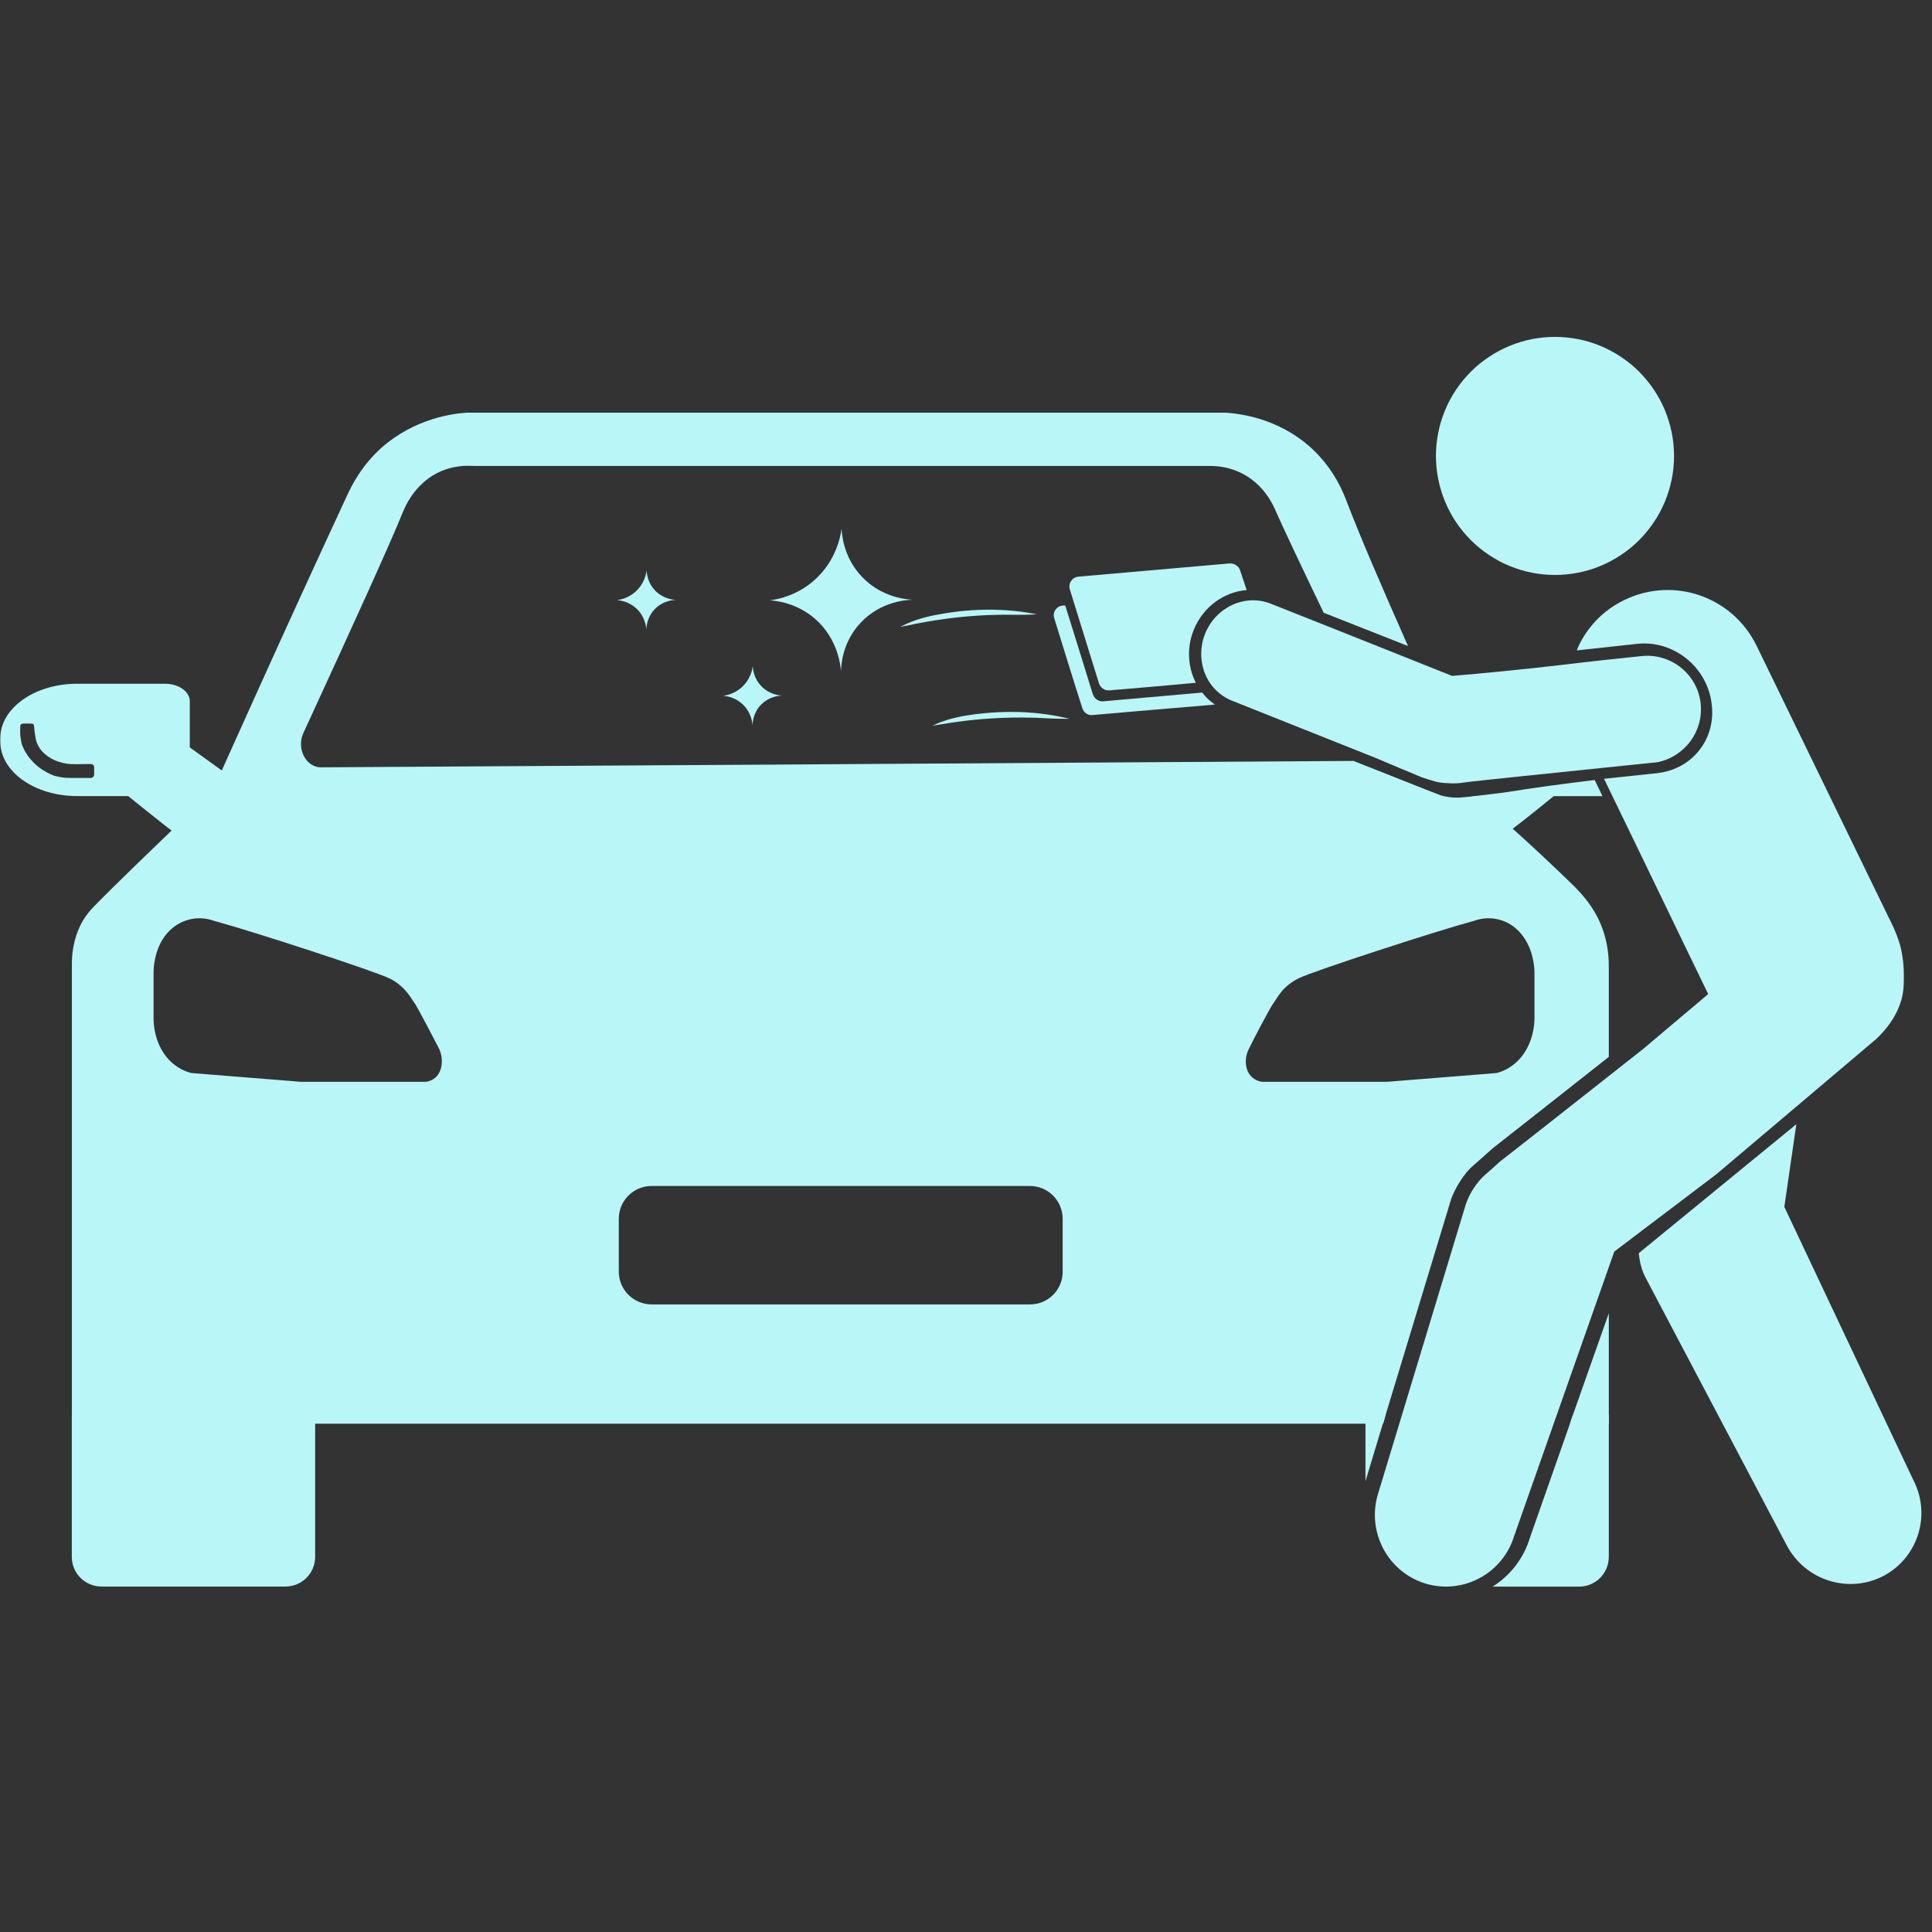
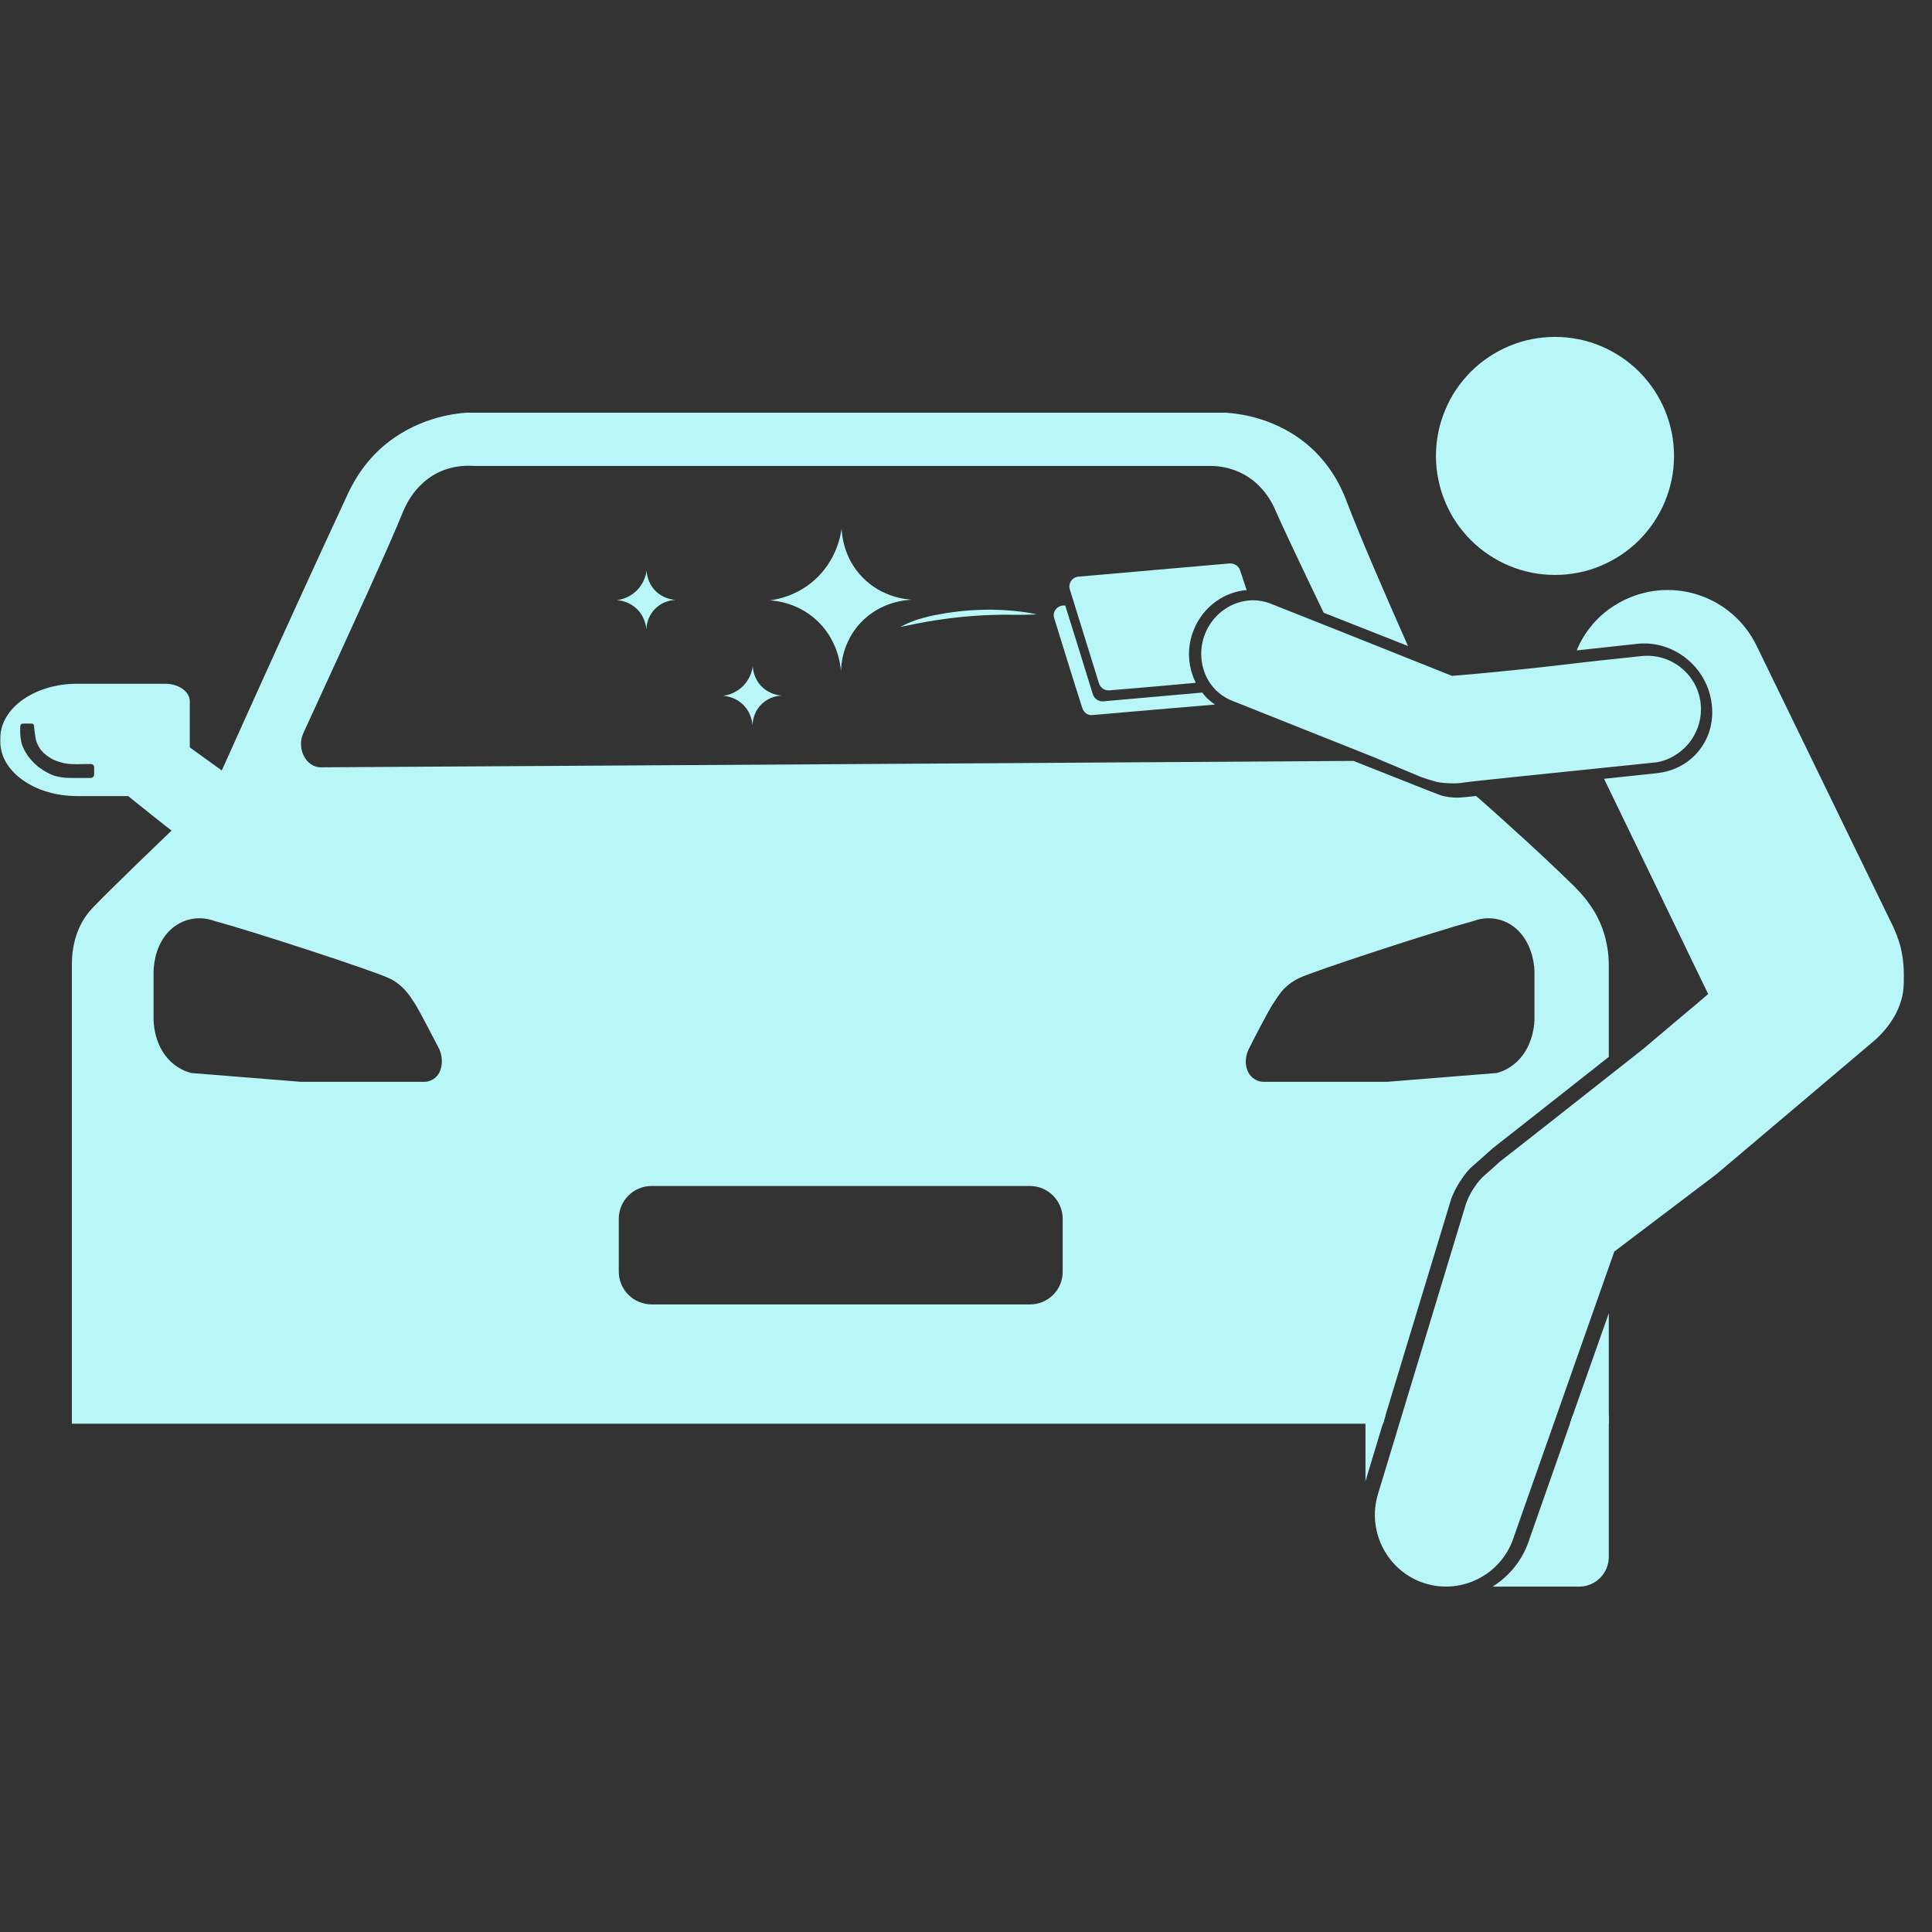
<svg xmlns="http://www.w3.org/2000/svg" width="160" zoomAndPan="magnify" viewBox="0 0 120 120" height="160" preserveAspectRatio="xMidYMid meet" version="1.0">
  <rect x="0" y="0" width="120" height="120" fill="#333333" stroke="none" />
  <defs>
    <clipPath id="516a099e5e">
-       <path d="M 4 87 L 20 87 L 20 98.926 L 4 98.926 Z M 4 87 " clip-rule="nonzero" />
-     </clipPath>
+       </clipPath>
    <clipPath id="6ad107623a">
      <path d="M 92 87 L 100 87 L 100 98.926 L 92 98.926 Z M 92 87 " clip-rule="nonzero" />
    </clipPath>
    <clipPath id="a860bc713a">
      <path d="M 89 20.926 L 104 20.926 L 104 36 L 89 36 Z M 89 20.926 " clip-rule="nonzero" />
    </clipPath>
    <clipPath id="38c4df3f9f">
      <path d="M 85 36 L 119 36 L 119 98.926 L 85 98.926 Z M 85 36 " clip-rule="nonzero" />
    </clipPath>
    <clipPath id="d74f686398">
-       <path d="M 101 69 L 120 69 L 120 98.926 L 101 98.926 Z M 101 69 " clip-rule="nonzero" />
-     </clipPath>
+       </clipPath>
  </defs>
  <path fill="#b9f6f8" d="M 4.465 59.871 L 4.465 88.43 L 85.906 88.43 L 86.059 87.898 L 90.145 74.441 C 90.266 74.137 90.434 73.758 90.707 73.348 C 90.98 72.922 91.266 72.586 91.527 72.375 C 92.18 71.812 92.648 71.371 92.727 71.312 C 93.379 70.809 96.051 68.699 99.926 65.645 L 99.926 60.113 C 99.926 59.719 99.941 58.656 99.426 57.41 C 98.938 56.242 98.211 55.496 97.785 55.055 C 96.477 53.781 95.094 52.488 93.957 51.473 C 93.168 50.742 92.496 50.164 92.043 49.754 C 91.891 49.617 91.77 49.512 91.676 49.438 L 91.465 49.465 L 90.98 49.512 C 90.828 49.527 90.66 49.543 90.508 49.543 C 90.16 49.543 89.824 49.496 89.504 49.406 L 88.594 49.055 L 84.066 47.262 C 62.691 47.398 41.32 47.535 19.93 47.66 C 19.004 47.66 18.41 46.504 18.836 45.547 C 21.996 38.68 24.258 33.715 25.02 31.812 C 25.141 31.539 25.445 30.797 26.113 30.145 C 27.418 28.82 29.043 28.914 29.441 28.941 L 75.164 28.941 C 75.605 28.941 76.988 28.988 78.172 30.145 C 78.824 30.781 79.145 31.512 79.25 31.77 C 79.723 32.832 80.754 35.02 82.215 38.059 L 87.453 40.125 C 85.77 36.324 84.492 33.348 83.703 31.297 C 83.461 30.645 82.883 29.141 81.438 27.82 C 79.344 25.922 76.91 25.691 76.152 25.633 L 28.969 25.633 C 28.133 25.691 25.762 25.98 23.684 27.82 C 22.438 28.941 21.828 30.188 21.555 30.781 C 17.484 39.547 13.867 47.66 13.184 49.176 C 9.57 52.609 6.883 55.223 5.879 56.258 C 5.727 56.41 5.406 56.742 5.105 57.258 C 4.496 58.367 4.465 59.434 4.465 59.871 Z M 77.551 65.188 C 77.762 64.734 78.824 62.711 79.039 62.395 C 79.312 61.984 79.449 61.758 79.676 61.496 C 80.043 61.102 80.422 60.875 80.68 60.754 C 81.684 60.281 89.078 57.867 91.539 57.199 C 92.59 56.82 93.727 57.109 94.457 57.973 C 95.262 58.914 95.309 60.145 95.309 60.402 L 95.309 63.262 C 95.309 63.531 95.262 64.734 94.457 65.691 C 93.879 66.375 93.211 66.586 92.953 66.648 C 90.992 66.801 89.035 66.965 87.105 67.117 C 86.77 67.148 86.469 67.164 86.133 67.195 L 78.461 67.195 C 78.34 67.195 77.977 67.148 77.688 66.828 C 77.336 66.434 77.277 65.766 77.551 65.188 Z M 38.434 75.703 C 38.434 74.578 39.344 73.664 40.469 73.664 L 63.969 73.664 C 65.094 73.664 66.004 74.578 66.004 75.703 L 66.004 78.996 C 66.004 80.121 65.094 81.02 63.969 81.02 L 40.484 81.02 C 39.344 81.02 38.434 80.105 38.434 78.98 Z M 9.539 60.402 C 9.539 60.145 9.57 58.914 10.375 57.973 C 11.121 57.109 12.258 56.82 13.309 57.199 C 15.77 57.867 23.152 60.281 24.152 60.754 C 24.426 60.875 24.793 61.102 25.156 61.496 C 25.398 61.758 25.535 61.984 25.809 62.395 C 26.008 62.711 27.07 64.734 27.297 65.188 C 27.539 65.766 27.48 66.434 27.145 66.828 C 26.871 67.148 26.492 67.195 26.387 67.195 L 18.699 67.195 C 18.379 67.164 18.062 67.148 17.742 67.117 C 15.781 66.965 13.84 66.801 11.895 66.648 C 11.621 66.586 10.953 66.375 10.375 65.691 C 9.57 64.734 9.539 63.531 9.539 63.262 Z M 97.691 87.898 L 97.512 88.43 L 99.926 88.43 L 99.926 81.566 Z M 97.691 87.898 " fill-opacity="1" fill-rule="nonzero" />
  <path fill="#b9f6f8" d="M 0.02 45.844 L 0.02 46.07 C 0.02 47.934 2.16 49.445 4.785 49.445 L 7.961 49.445 C 8.426 49.82 8.887 50.195 9.363 50.57 C 9.938 51.035 10.512 51.484 11.09 51.922 C 12.09 50.648 13.09 49.359 14.09 48.082 C 13.328 47.535 12.562 46.984 11.789 46.422 L 11.789 43.555 C 11.789 42.957 11.102 42.469 10.25 42.469 L 4.785 42.469 C 2.16 42.469 0.02 43.98 0.02 45.844 Z M 1.258 45.156 C 1.258 45.105 1.258 45.02 1.332 44.969 C 1.359 44.945 1.41 44.945 1.434 44.945 C 1.484 44.945 1.797 44.934 1.973 44.945 C 1.984 44.945 2.023 44.945 2.059 44.969 C 2.121 45.02 2.121 45.121 2.121 45.156 C 2.121 45.156 2.133 45.406 2.223 45.906 C 2.273 46.172 2.398 46.359 2.473 46.484 C 2.648 46.746 2.848 46.883 2.984 46.984 C 3.297 47.207 3.574 47.297 3.723 47.332 C 3.91 47.395 4.059 47.422 4.16 47.434 C 4.246 47.445 4.484 47.484 5.312 47.457 L 5.586 47.457 C 5.598 47.457 5.711 47.434 5.785 47.508 C 5.848 47.57 5.848 47.645 5.848 47.672 L 5.848 48.098 C 5.848 48.223 5.75 48.32 5.637 48.32 L 4.66 48.32 C 4.66 48.32 4.184 48.32 4.059 48.309 C 3.797 48.285 3.559 48.234 3.371 48.184 C 3.07 48.07 2.723 47.895 2.371 47.621 C 1.961 47.285 1.734 46.957 1.684 46.871 C 1.547 46.672 1.457 46.484 1.395 46.332 C 1.332 46.184 1.32 46.07 1.285 45.859 C 1.285 45.859 1.234 45.621 1.258 45.156 Z M 1.258 45.156 " fill-opacity="1" fill-rule="nonzero" />
-   <path fill="#b9f6f8" d="M 91.465 49.465 C 91.555 49.574 91.633 49.695 91.723 49.801 C 92.27 50.516 92.816 51.227 93.379 51.926 C 93.578 51.773 93.758 51.637 93.957 51.473 C 94.336 51.184 94.73 50.879 95.109 50.574 C 95.582 50.195 96.051 49.816 96.508 49.449 L 99.531 49.449 C 99.379 49.117 99.211 48.781 99.047 48.449 C 97.117 48.676 95.246 48.934 93.441 49.223 L 91.676 49.438 Z M 91.465 49.465 " fill-opacity="1" fill-rule="nonzero" />
  <g clip-path="url(#516a099e5e)">
    <path fill="#b9f6f8" d="M 17.73 98.543 L 6.305 98.543 C 5.285 98.543 4.461 97.719 4.461 96.703 L 4.461 87.895 L 19.574 87.895 L 19.574 96.703 C 19.574 97.719 18.75 98.543 17.73 98.543 Z M 17.73 98.543 " fill-opacity="1" fill-rule="nonzero" />
  </g>
  <g clip-path="url(#6ad107623a)">
    <path fill="#b9f6f8" d="M 92.711 98.547 L 98.09 98.547 C 99.105 98.547 99.926 97.715 99.926 96.695 L 99.926 87.898 L 97.691 87.898 L 97.512 88.43 L 95.02 95.527 C 94.625 96.832 93.773 97.879 92.711 98.547 Z M 92.711 98.547 " fill-opacity="1" fill-rule="nonzero" />
  </g>
  <path fill="#b9f6f8" d="M 84.812 87.898 L 84.812 92 L 85.891 88.43 L 85.906 88.43 L 86.059 87.898 Z M 84.812 87.898 " fill-opacity="1" fill-rule="nonzero" />
  <g clip-path="url(#a860bc713a)">
    <path fill="#b9f6f8" d="M 103.977 28.32 C 103.977 28.805 103.93 29.285 103.836 29.762 C 103.738 30.238 103.598 30.699 103.414 31.148 C 103.227 31.598 103 32.023 102.73 32.426 C 102.461 32.828 102.152 33.203 101.812 33.547 C 101.469 33.891 101.094 34.195 100.691 34.465 C 100.285 34.734 99.859 34.965 99.414 35.148 C 98.965 35.336 98.5 35.477 98.023 35.57 C 97.551 35.664 97.066 35.711 96.582 35.711 C 96.098 35.711 95.617 35.664 95.141 35.57 C 94.664 35.477 94.203 35.336 93.754 35.148 C 93.305 34.965 92.879 34.734 92.477 34.465 C 92.07 34.195 91.699 33.891 91.355 33.547 C 91.012 33.203 90.703 32.828 90.434 32.426 C 90.164 32.023 89.938 31.598 89.754 31.148 C 89.566 30.699 89.426 30.238 89.332 29.762 C 89.238 29.285 89.188 28.805 89.188 28.32 C 89.188 27.832 89.238 27.352 89.332 26.875 C 89.426 26.398 89.566 25.938 89.754 25.488 C 89.938 25.039 90.164 24.613 90.434 24.211 C 90.703 23.809 91.012 23.434 91.355 23.09 C 91.699 22.746 92.07 22.441 92.477 22.172 C 92.879 21.902 93.305 21.672 93.754 21.488 C 94.203 21.301 94.664 21.16 95.141 21.066 C 95.617 20.973 96.098 20.926 96.582 20.926 C 97.066 20.926 97.551 20.973 98.023 21.066 C 98.5 21.16 98.965 21.301 99.414 21.488 C 99.859 21.672 100.285 21.902 100.691 22.172 C 101.094 22.441 101.469 22.746 101.812 23.09 C 102.152 23.434 102.461 23.809 102.73 24.211 C 103 24.613 103.227 25.039 103.414 25.488 C 103.598 25.938 103.738 26.398 103.836 26.875 C 103.93 27.352 103.977 27.832 103.977 28.32 Z M 103.977 28.32 " fill-opacity="1" fill-rule="nonzero" />
  </g>
  <g clip-path="url(#38c4df3f9f)">
    <path fill="#b9f6f8" d="M 88.523 98.352 C 90.863 99.066 93.34 97.742 94.051 95.391 L 100.266 77.738 L 106.602 72.938 C 109.289 70.672 116.535 64.535 116.535 64.535 C 116.809 64.277 117.188 63.883 117.539 63.336 C 117.66 63.137 117.855 62.82 118.008 62.379 C 118.266 61.68 118.25 61.102 118.25 60.539 C 118.25 59.676 118.098 59.023 118.039 58.777 C 117.902 58.293 117.734 57.883 117.598 57.578 L 109.105 40.109 C 107.617 37.055 103.957 35.777 100.887 37.27 C 100.008 37.691 99.277 38.301 98.73 39.016 C 98.699 39.047 98.289 39.578 98.016 40.199 C 97.988 40.262 97.957 40.336 97.941 40.398 L 101.707 39.988 C 103.895 39.758 105.961 41.355 106.297 43.586 C 106.477 44.711 106.191 45.758 105.582 46.551 C 104.961 47.371 104.016 47.902 102.922 48.023 L 99.629 48.371 C 101.418 52.062 103.457 56.273 105.125 59.734 C 105.445 60.402 105.781 61.074 106.098 61.742 C 105.613 62.164 105.109 62.578 104.625 62.988 C 103.773 63.699 102.938 64.414 102.09 65.129 C 97.348 68.867 93.898 71.586 93.203 72.117 C 93.141 72.16 92.762 72.527 92.23 72.98 C 92.016 73.164 91.773 73.438 91.547 73.789 C 91.285 74.168 91.137 74.531 91.043 74.805 L 85.59 92.793 C 84.875 95.145 86.199 97.637 88.523 98.352 Z M 88.523 98.352 " fill-opacity="1" fill-rule="nonzero" />
  </g>
  <g clip-path="url(#d74f686398)">
-     <path fill="#b9f6f8" d="M 111.574 69.828 L 110.828 74.961 L 118.82 91.887 C 119.977 94.074 119.141 96.746 116.98 97.887 C 114.824 99.008 112.137 98.176 110.98 95.988 L 102.215 79.367 C 102.078 79.109 101.93 78.746 101.852 78.289 C 101.82 78.121 101.793 77.969 101.793 77.832 Z M 111.574 69.828 " fill-opacity="1" fill-rule="nonzero" />
+     <path fill="#b9f6f8" d="M 111.574 69.828 L 110.828 74.961 L 118.82 91.887 C 119.977 94.074 119.141 96.746 116.98 97.887 L 102.215 79.367 C 102.078 79.109 101.93 78.746 101.852 78.289 C 101.82 78.121 101.793 77.969 101.793 77.832 Z M 111.574 69.828 " fill-opacity="1" fill-rule="nonzero" />
  </g>
  <path fill="#b9f6f8" d="M 74.844 39.379 C 74.52 40.195 74.543 41.09 74.848 41.848 C 75.145 42.586 75.73 43.207 76.535 43.527 L 85.438 47.074 C 86.402 47.488 87.355 47.883 88.324 48.285 C 88.586 48.371 88.844 48.457 89.125 48.535 C 89.285 48.582 89.5 48.617 89.754 48.637 C 89.789 48.637 89.816 48.645 89.836 48.637 C 90.371 48.688 90.77 48.633 90.879 48.609 C 91.504 48.516 96.168 48.043 102.742 47.363 C 102.773 47.375 102.812 47.359 102.832 47.352 C 102.895 47.359 102.953 47.332 103.02 47.328 C 103.359 47.25 103.691 47.121 103.969 46.953 C 104.625 46.574 105.133 45.992 105.414 45.285 C 105.605 44.805 105.688 44.266 105.633 43.707 C 105.441 41.883 103.793 40.559 101.969 40.75 C 101.074 40.844 100.406 40.914 99.488 41.012 C 97.98 41.172 96.277 41.41 92.848 41.742 C 92.25 41.801 91.328 41.887 90.188 41.98 L 82.992 39.109 L 78.926 37.496 C 77.328 36.863 75.508 37.711 74.844 39.379 Z M 74.844 39.379 " fill-opacity="1" fill-rule="nonzero" />
  <path fill="#b9f6f8" d="M 74.137 39.145 C 73.742 40.133 73.773 41.195 74.137 42.105 C 74.184 42.211 74.23 42.305 74.273 42.41 C 72.484 42.578 70.691 42.73 68.914 42.879 C 68.625 42.91 68.352 42.73 68.258 42.441 C 67.652 40.496 67.059 38.566 66.453 36.621 C 66.332 36.242 66.59 35.848 66.984 35.816 L 76.371 34.996 C 76.66 34.98 76.934 35.148 77.023 35.422 C 77.16 35.832 77.297 36.242 77.434 36.652 C 76.039 36.758 74.715 37.684 74.137 39.145 Z M 74.137 39.145 " fill-opacity="1" fill-rule="nonzero" />
  <path fill="#b9f6f8" d="M 75.461 43.762 C 72.938 43.973 70.402 44.188 67.848 44.414 C 67.574 44.445 67.316 44.262 67.227 43.988 C 66.633 42.137 66.059 40.27 65.48 38.398 C 65.359 38.02 65.617 37.656 66.012 37.609 L 66.164 37.609 C 66.742 39.449 67.316 41.301 67.879 43.125 C 67.973 43.398 68.23 43.578 68.504 43.562 C 70.555 43.383 72.621 43.199 74.672 43.016 C 74.883 43.305 75.156 43.551 75.461 43.762 Z M 75.461 43.762 " fill-opacity="1" fill-rule="nonzero" />
  <path fill="#b9f6f8" d="M 55.91 38.941 C 56.094 38.844 56.332 38.727 56.625 38.613 C 56.93 38.492 57.164 38.43 57.367 38.371 C 57.836 38.242 58.211 38.176 58.59 38.113 C 58.641 38.102 58.844 38.066 59.082 38.035 C 60.324 37.855 61.418 37.867 61.59 37.867 C 61.895 37.871 62.379 37.887 62.965 37.941 C 63.605 38.004 64.023 38.082 64.184 38.113 C 64.27 38.133 64.344 38.148 64.395 38.16 C 64.23 38.168 63.988 38.176 63.695 38.184 C 63.043 38.195 62.613 38.176 62.324 38.18 C 61.832 38.188 61.199 38.199 60.383 38.262 C 59.973 38.293 59.172 38.363 58.176 38.516 C 57.391 38.637 56.621 38.793 56.195 38.883 C 56.078 38.906 55.977 38.926 55.91 38.941 Z M 55.91 38.941 " fill-opacity="1" fill-rule="nonzero" />
-   <path fill="#b9f6f8" d="M 57.914 45.074 C 58.098 44.984 58.344 44.875 58.641 44.777 C 58.949 44.672 59.188 44.613 59.391 44.566 C 59.863 44.457 60.242 44.406 60.625 44.355 C 60.676 44.352 60.879 44.324 61.121 44.301 C 62.367 44.176 63.461 44.23 63.629 44.238 C 63.938 44.254 64.422 44.289 65.004 44.371 C 65.641 44.461 66.055 44.555 66.211 44.594 C 66.297 44.613 66.371 44.633 66.422 44.645 C 66.258 44.648 66.016 44.648 65.723 44.641 C 65.07 44.629 64.641 44.59 64.355 44.582 C 63.859 44.57 63.227 44.555 62.41 44.582 C 61.996 44.598 61.195 44.633 60.191 44.742 C 59.406 44.832 58.629 44.957 58.199 45.027 C 58.082 45.047 57.98 45.062 57.914 45.074 Z M 57.914 45.074 " fill-opacity="1" fill-rule="nonzero" />
  <path fill="#b9f6f8" d="M 52.234 41.703 C 52.211 41.359 52.051 39.664 50.602 38.418 C 49.484 37.457 48.25 37.316 47.82 37.289 C 48.293 37.227 49.492 37.004 50.586 36.031 C 51.953 34.816 52.215 33.258 52.273 32.832 C 52.289 33.188 52.387 34.633 53.555 35.844 C 54.797 37.137 56.359 37.234 56.688 37.25 C 56.391 37.258 54.703 37.32 53.426 38.711 C 52.309 39.926 52.242 41.344 52.234 41.703 Z M 52.234 41.703 " fill-opacity="1" fill-rule="nonzero" />
  <path fill="#b9f6f8" d="M 46.742 45.047 C 46.73 44.902 46.664 44.203 46.066 43.688 C 45.605 43.289 45.094 43.23 44.914 43.219 C 45.109 43.191 45.605 43.102 46.059 42.699 C 46.625 42.195 46.734 41.551 46.758 41.375 C 46.762 41.523 46.805 42.121 47.289 42.621 C 47.801 43.156 48.449 43.199 48.582 43.203 C 48.461 43.207 47.762 43.23 47.234 43.809 C 46.773 44.309 46.746 44.898 46.742 45.047 Z M 46.742 45.047 " fill-opacity="1" fill-rule="nonzero" />
  <path fill="#b9f6f8" d="M 40.148 39.102 C 40.137 38.961 40.07 38.262 39.473 37.746 C 39.012 37.348 38.5 37.289 38.32 37.277 C 38.516 37.25 39.012 37.16 39.465 36.758 C 40.031 36.254 40.141 35.609 40.164 35.434 C 40.168 35.582 40.211 36.18 40.691 36.68 C 41.207 37.215 41.852 37.254 41.988 37.262 C 41.867 37.262 41.168 37.289 40.641 37.867 C 40.18 38.367 40.148 38.953 40.148 39.102 Z M 40.148 39.102 " fill-opacity="1" fill-rule="nonzero" />
</svg>